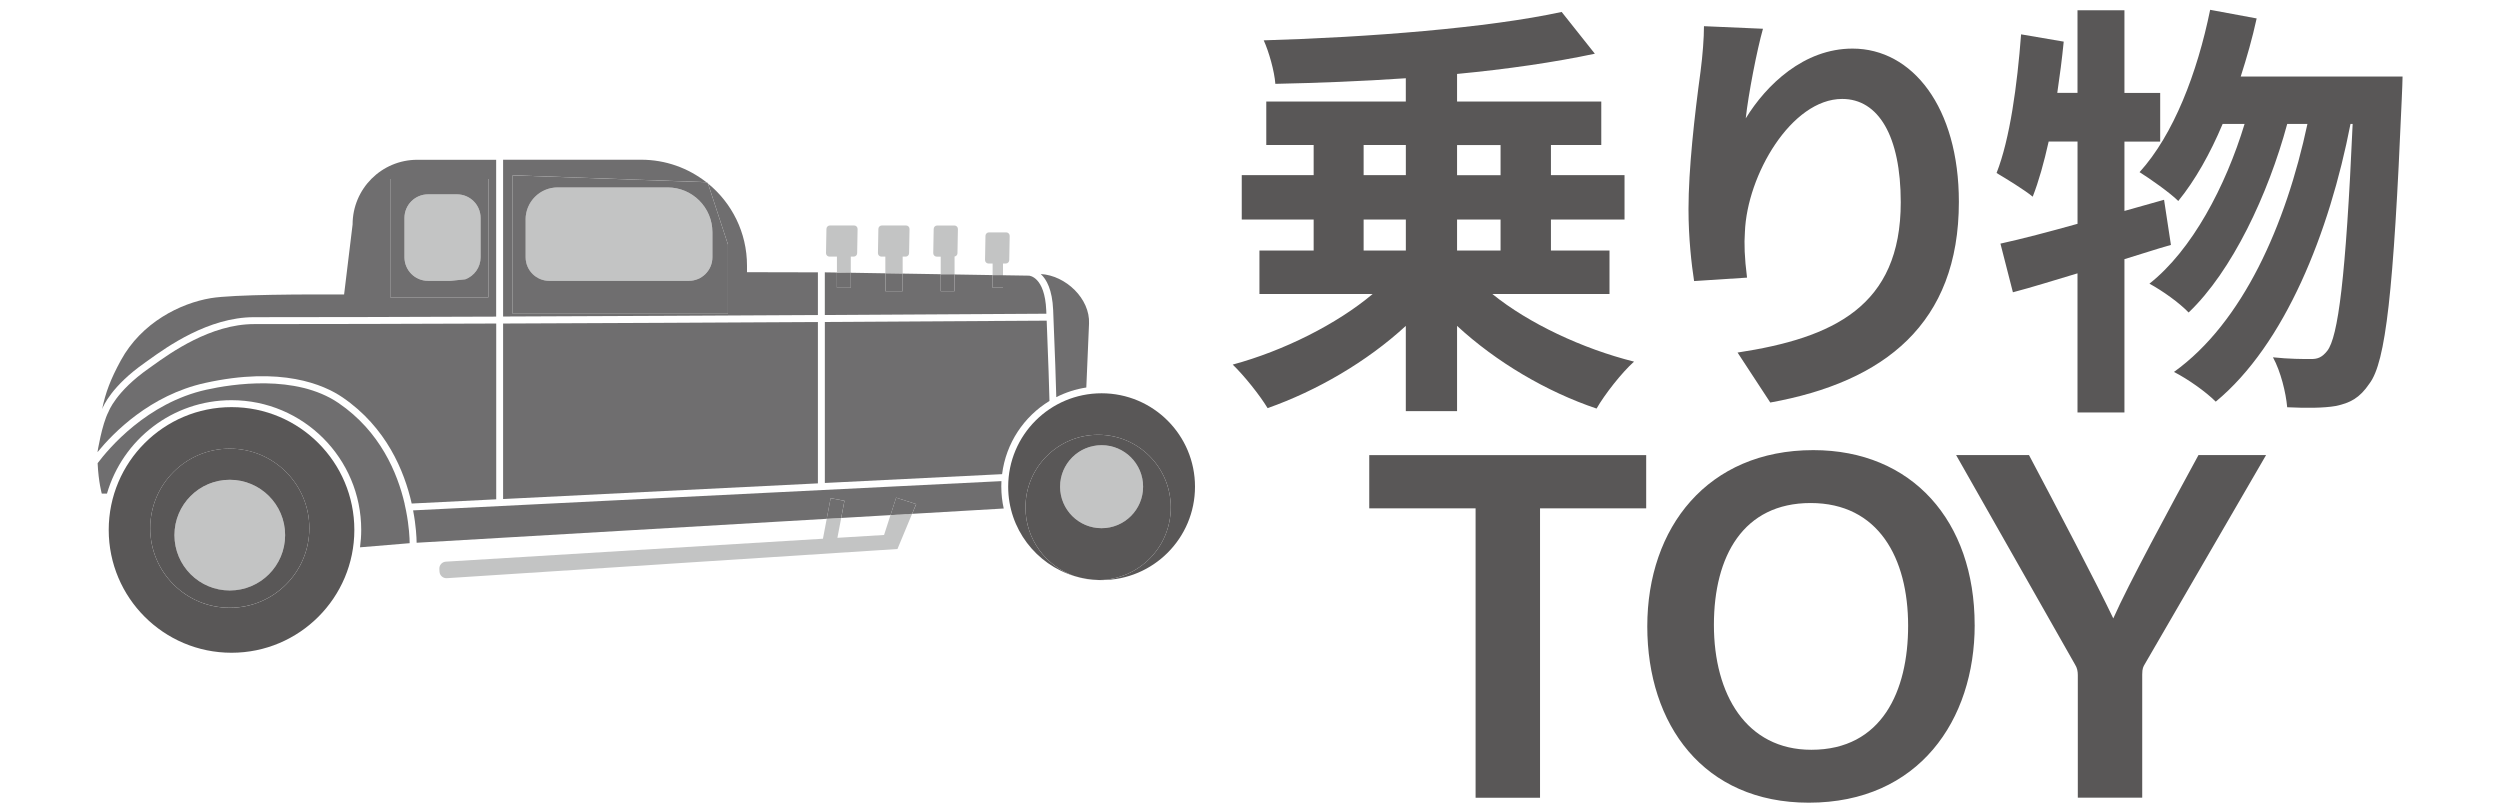
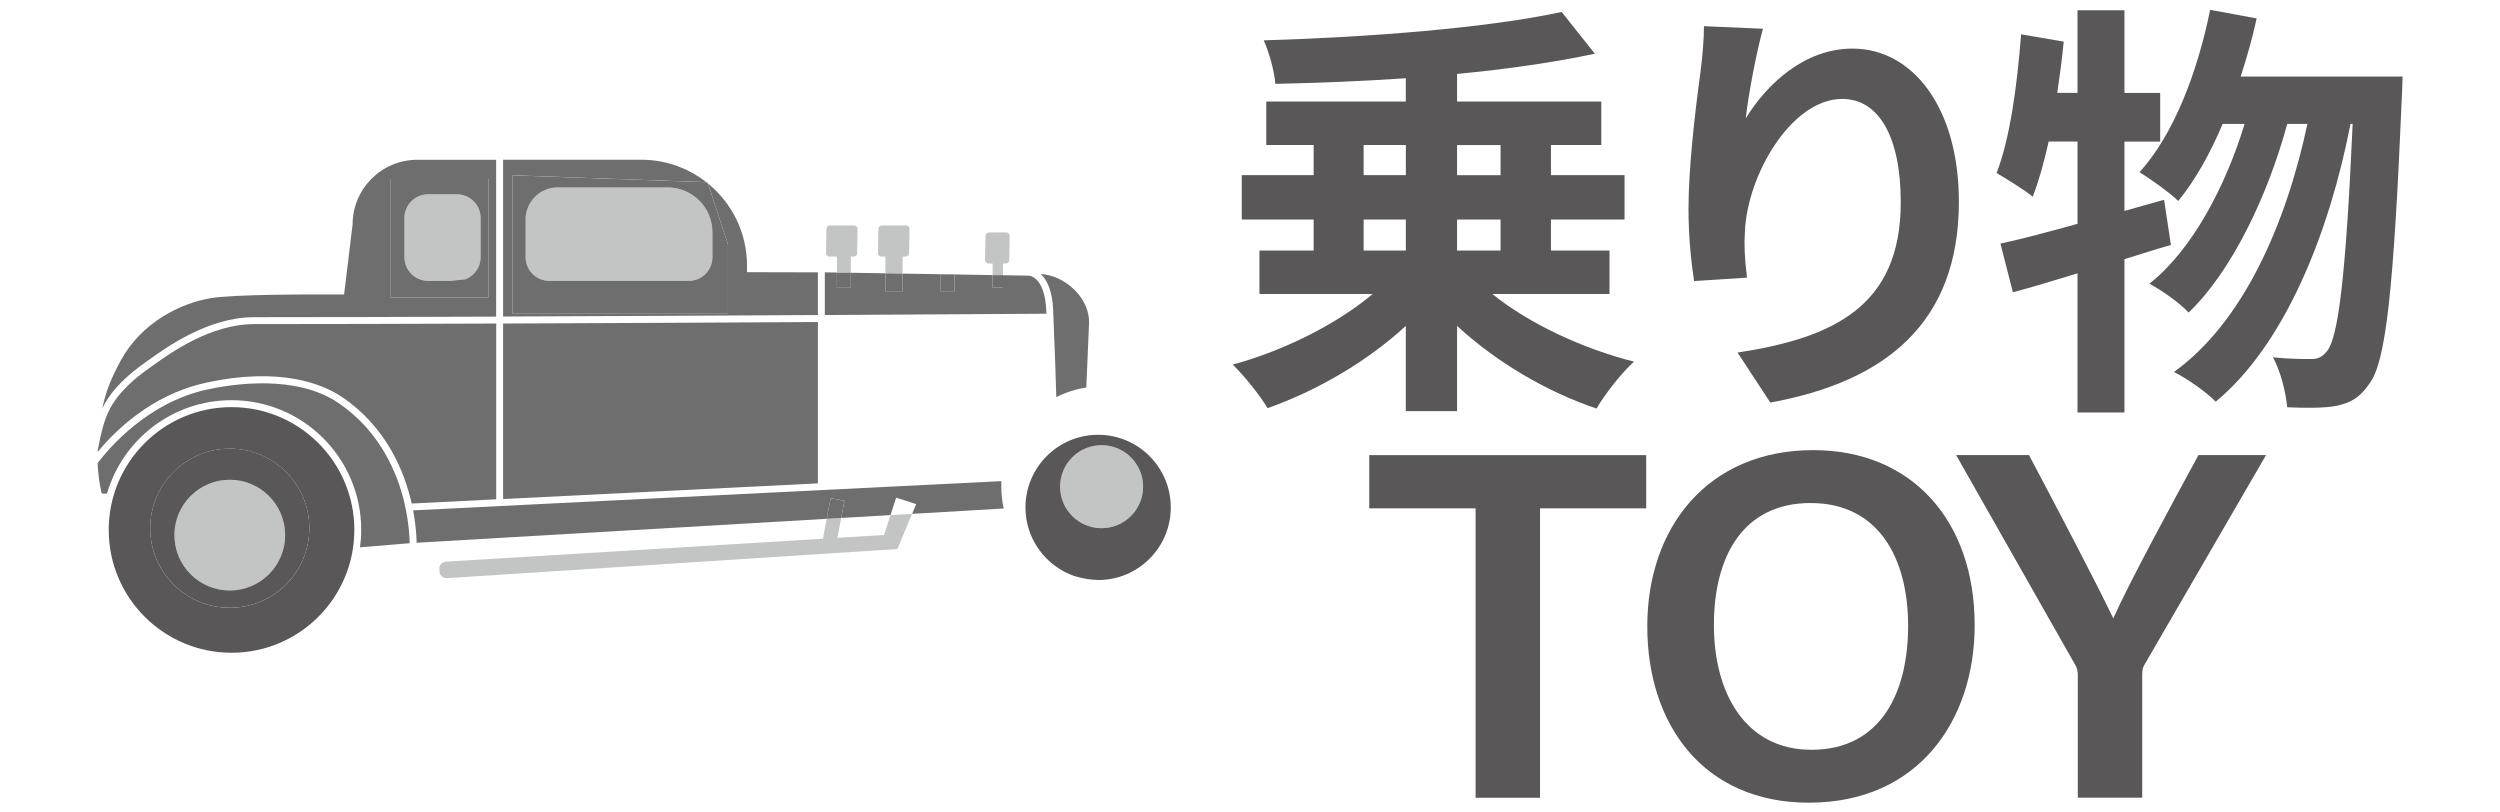
<svg xmlns="http://www.w3.org/2000/svg" id="_レイヤー_1" data-name="レイヤー_1" version="1.1" viewBox="0 0 80 26">
  <defs>
    <style>
      .st0 {
        fill: none;
      }

      .st1 {
        fill: #6f6e6f;
      }

      .st2 {
        fill: #c3c4c4;
      }

      .st3 {
        fill: #595757;
      }
    </style>
  </defs>
  <g>
    <polygon class="st0" points="28.291 17.119 28.496 16.483 26.918 16.575 26.797 17.21 28.291 17.119" />
    <path class="st2" d="M14.625,6.219h-.926c-.417,0-.755.338-.755.755v1.258c0,.417.338.755.755.755h.72c.156-.018.313-.034.471-.049.286-.107.49-.383.49-.706v-1.258c0-.417-.338-.755-.755-.755Z" />
    <path class="st2" d="M22.642,5.832l-.041-.001c.018.014.037.028.055.043l-.014-.041Z" />
    <path class="st2" d="M17.575,8.987h4.465c.418,0,.756-.339.756-.756v-.799c0-.792-.642-1.434-1.434-1.434h-3.518c-.566,0-1.026.459-1.026,1.026v1.207c0,.418.339.756.756.756Z" />
    <path class="st2" d="M27.225,8.212h.093c.06,0,.11-.048.111-.109l.014-.775c.001-.062-.049-.113-.111-.113h-.775c-.06,0-.11.048-.111.109l-.014.775c-.001.062.049.113.111.113h.239v.51l.443.007v-.517Z" />
    <path class="st2" d="M28.885,8.212h.095c.06,0,.11-.048.111-.109l.014-.775c.001-.062-.049-.113-.111-.113h-.775c-.06,0-.11.048-.111.109l-.014.775c-.001.062.049.113.111.113h.126v.535l.554.009v-.544Z" />
-     <path class="st2" d="M30.546,8.209c.052-.009.092-.051.093-.105l.014-.775c.001-.062-.049-.113-.111-.113h-.553c-.06,0-.11.048-.111.109l-.014.775c-.001.062.049.113.111.113h.128v.564l.443.007v-.574Z" />
    <path class="st2" d="M32.096,8.433h.089c.06,0,.11-.048.111-.109l.014-.775c.001-.062-.049-.113-.111-.113h-.553c-.06,0-.11.048-.111.109l-.014.775c-.001.062.049.113.111.113h.132v.369l.332.005v-.374Z" />
    <path class="st2" d="M28.291,17.119l-1.494.091.121-.634-.463.027-.121.636-12.067.734c-.122.007-.215.112-.208.234l.005.087c.007.122.112.215.234.208l14.421-.934.467-1.124-.691.04-.205.636Z" />
    <path class="st1" d="M26.173,10.305c-3.043.017-6.642.035-10.074.048v5.616l10.074-.501v-5.162Z" />
    <path class="st1" d="M26.173,8.715c-.702-.002-1.458-.004-2.269-.005v-.212c0-1.059-.487-2.005-1.248-2.626l.639,1.951v2.214h-6.89v-4.428l6.196.22c-.575-.449-1.298-.718-2.084-.718h-4.418v5.018c3.432-.013,7.031-.031,10.074-.048v-1.368Z" />
    <path class="st1" d="M16.405,10.039h6.89v-2.214l-.639-1.951c-.018-.015-.036-.029-.055-.043l-6.196-.22v4.428ZM16.819,7.024c0-.566.459-1.026,1.026-1.026h3.518c.792,0,1.434.642,1.434,1.434v.799c0,.418-.339.756-.756.756h-4.465c-.418,0-.756-.339-.756-.756v-1.207Z" />
    <path class="st1" d="M33.48,9.933c-.045-1.084-.547-1.112-.553-1.112l-.831-.013v.401h-.332v-.406l-1.218-.02v.536h-.443v-.544l-1.218-.02v.563h-.554v-.572l-1.107-.018v.479h-.443v-.486l-.387-.006v1.366c3.558-.02,6.318-.037,7.09-.042-.001-.036-.003-.071-.004-.108Z" />
    <rect class="st1" x="26.782" y="8.726" width=".443" height=".483" />
    <polygon class="st1" points="28.885 9.319 28.885 8.756 28.332 8.747 28.332 9.319 28.885 9.319" />
    <rect class="st1" x="30.103" y="8.779" width=".443" height=".54" />
    <rect class="st1" x="31.764" y="8.805" width=".332" height=".403" />
    <path class="st1" d="M15.878,10.353c-2.848.011-5.57.018-7.749.018-1.39,0-2.682.927-3.234,1.323-.051.036-.096.069-.134.096-1.057.74-1.284,1.378-1.287,1.384-.216.407-.355,1.295-.355,1.295.51-.623,1.686-1.824,3.437-2.213,2.448-.544,3.81.054,4.404.459,1.407.96,1.981,2.366,2.214,3.398l2.705-.135v-5.626Z" />
    <path class="st1" d="M4.633,11.609c.038-.027.083-.059.132-.094.569-.408,1.902-1.365,3.363-1.365,2.179,0,4.901-.007,7.749-.018v-5.019h-2.523c-1.144,0-2.071.927-2.071,2.071l-.272,2.24c-1.196-.007-3.544-.004-4.267.117-.969.163-2.214.775-2.878,1.993-.329.604-.488,1.027-.598,1.557.039-.103.313-.745,1.365-1.481ZM12.488,5.727h3.14v3.788h-3.14v-3.788Z" />
    <path class="st1" d="M15.628,5.727h-3.14v3.788h3.14v-3.788ZM15.379,8.232c0,.323-.204.599-.49.706-.158.015-.315.031-.471.049h-.72c-.417,0-.755-.338-.755-.755v-1.258c0-.417.338-.755.755-.755h.926c.417,0,.755.338.755.755v1.258Z" />
    <circle class="st2" cx="7.353" cy="17.124" r="1.771" />
    <circle class="st2" cx="35.251" cy="15.574" r="1.328" />
    <path class="st2" d="M35.14,18.563c.012,0,.025-.002.037-.002-.275-.007-.54-.05-.792-.126.237.081.49.128.755.128Z" />
-     <path class="st1" d="M33.583,12.83c-.01-.42-.034-1.204-.089-2.569-.76.005-3.526.022-7.099.042v5.152l5.672-.282c.124-.993.7-1.846,1.517-2.343Z" />
    <path class="st1" d="M33.701,9.923c.06,1.446.088,2.305.1,2.786.297-.151.62-.257.961-.309l.087-2.045c.036-.797-.747-1.541-1.545-1.586.183.167.369.498.397,1.154Z" />
    <path class="st1" d="M32.041,15.574c0-.06.002-.119.005-.178l-18.827.936c.094.49.111.871.113,1.036l13.123-.766.126-.661.442.084-.104.55,1.578-.092.18-.558.641.206-.13.312,2.931-.171c-.05-.225-.077-.458-.077-.698Z" />
    <polygon class="st1" points="27.022 16.026 26.58 15.942 26.454 16.602 26.918 16.575 27.022 16.026" />
-     <polygon class="st1" points="28.676 15.925 28.496 16.483 29.187 16.443 29.316 16.131 28.676 15.925" />
    <path class="st1" d="M12.949,16.124c-.229-.988-.783-2.318-2.116-3.227-1.364-.93-3.413-.608-4.231-.426-1.896.421-3.124,1.88-3.478,2.351.028.61.133.973.133.973l.166-0c.503-1.727,2.096-2.989,3.985-2.989,2.293,0,4.151,1.859,4.151,4.151,0,.189-.014.374-.038.557l1.588-.132c-.001-.151-.016-.536-.115-1.038l-.047-.219Z" />
    <path class="st3" d="M7.409,13.028c-2.17,0-3.93,1.76-3.93,3.93,0,2.17,1.76,3.93,3.93,3.93s3.93-1.76,3.93-3.93c0-2.17-1.76-3.93-3.93-3.93ZM7.353,19.449c-1.406,0-2.546-1.14-2.546-2.546,0-1.406,1.14-2.546,2.546-2.546,1.406,0,2.546,1.14,2.546,2.546,0,1.406-1.14,2.546-2.546,2.546Z" />
    <path class="st3" d="M7.353,14.356c-1.406,0-2.546,1.14-2.546,2.546,0,1.406,1.14,2.546,2.546,2.546,1.406,0,2.546-1.14,2.546-2.546,0-1.406-1.14-2.546-2.546-2.546ZM7.353,18.895c-.978,0-1.771-.793-1.771-1.771s.793-1.771,1.771-1.771,1.771.793,1.771,1.771-.793,1.771-1.771,1.771Z" />
-     <path class="st3" d="M35.251,12.585c-1.651,0-2.989,1.338-2.989,2.989,0,1.35.895,2.49,2.123,2.861-.913-.314-1.57-1.178-1.57-2.197,0-1.284,1.041-2.325,2.325-2.325,1.284,0,2.325,1.041,2.325,2.325,0,1.271-1.021,2.303-2.288,2.323.025.001.049.002.074.002,1.651,0,2.989-1.338,2.989-2.989s-1.338-2.989-2.989-2.989Z" />
    <path class="st3" d="M37.465,16.238c0-1.284-1.041-2.325-2.325-2.325-1.284,0-2.325,1.041-2.325,2.325,0,1.019.657,1.883,1.57,2.197.252.076.517.119.792.126,1.267-.02,2.288-1.051,2.288-2.323ZM35.251,16.902c-.734,0-1.328-.595-1.328-1.328,0-.734.595-1.328,1.328-1.328s1.328.595,1.328,1.328c0,.734-.595,1.328-1.328,1.328Z" />
  </g>
  <g>
    <g>
      <path class="st3" d="M47.756,9.409c1.157.937,2.88,1.749,4.533,2.163-.399.358-.938,1.047-1.199,1.502-1.598-.538-3.21-1.488-4.464-2.646v2.728h-1.64v-2.728c-1.24,1.144-2.853,2.08-4.423,2.632-.248-.414-.758-1.048-1.116-1.393,1.626-.44,3.334-1.295,4.478-2.259h-3.623v-1.392h1.735v-.992h-2.301v-1.42h2.301v-.964h-1.516v-1.392h4.465v-.744c-1.419.097-2.839.151-4.175.179-.028-.399-.207-1.033-.372-1.392,3.361-.097,7.192-.399,9.534-.909l1.062,1.337c-1.295.275-2.812.495-4.409.647v.882h4.615v1.392h-1.611v.964h2.355v1.42h-2.355v.992h1.874v1.392h-3.748ZM43.636,5.605h1.351v-.964h-1.351v.964ZM43.636,8.018h1.351v-.992h-1.351v.992ZM46.626,4.642v.964h1.392v-.964h-1.392ZM48.018,7.025h-1.392v.992h1.392v-.992Z" />
      <path class="st3" d="M55.864,3.787c.661-1.075,1.86-2.232,3.417-2.232,1.915,0,3.403,1.874,3.403,4.905,0,3.899-2.384,5.76-6.035,6.421l-1.047-1.599c3.059-.468,5.222-1.474,5.222-4.809,0-2.122-.716-3.307-1.873-3.307-1.626,0-3.046,2.438-3.114,4.258-.027.372-.014.812.068,1.46l-1.694.11c-.083-.537-.179-1.378-.179-2.301,0-1.281.192-2.99.386-4.409.068-.523.109-1.075.109-1.446l1.888.082c-.192.676-.468,2.095-.551,2.866Z" />
      <path class="st3" d="M69.469,7.838c-.495.138-.978.303-1.487.455v4.905h-1.502v-4.451c-.744.221-1.434.441-2.067.606l-.399-1.557c.689-.151,1.529-.372,2.467-.634v-2.632h-.924c-.151.675-.316,1.268-.51,1.764-.248-.207-.854-.579-1.157-.758.428-1.089.661-2.811.785-4.437l1.364.233c-.055.552-.124,1.089-.206,1.64h.647V.328h1.502v2.646h1.144v1.558h-1.144v2.218l1.268-.357.22,1.446ZM76.882,2.45s-.014.552-.027.744c-.262,6.146-.51,8.392-1.033,9.08-.317.469-.62.62-1.075.717-.386.069-.964.069-1.557.041-.041-.468-.207-1.144-.455-1.598.51.055.965.055,1.227.055.207,0,.345-.055.51-.262.345-.441.593-2.314.813-7.262h-.069c-.675,3.473-2.095,7.055-4.312,8.888-.317-.317-.882-.717-1.337-.951,2.205-1.584,3.583-4.712,4.271-7.937h-.647c-.606,2.246-1.764,4.713-3.155,6.035-.303-.316-.827-.688-1.254-.923,1.364-1.075,2.438-3.114,3.045-5.112h-.702c-.4.951-.882,1.806-1.42,2.467-.262-.262-.909-.717-1.239-.923,1.088-1.199,1.846-3.17,2.259-5.195l1.488.276c-.138.634-.316,1.253-.51,1.859h5.181Z" />
    </g>
    <g>
      <path class="st3" d="M47.219,16.267h-3.403v-1.703h8.862v1.703h-3.397v9.261h-2.062v-9.261Z" />
      <path class="st3" d="M63.19,19.999c0,3.039-1.784,5.687-5.309,5.687-3.367,0-5.168-2.498-5.168-5.641,0-3.172,1.938-5.641,5.312-5.641,3.166,0,5.164,2.271,5.164,5.595ZM54.845,19.998c0,2.219,1.033,3.995,3.118,3.995,2.259,0,3.097-1.88,3.097-3.967,0-2.173-.952-3.929-3.12-3.929-2.153,0-3.095,1.695-3.095,3.9Z" />
      <path class="st3" d="M66.49,25.527v-3.925c0-.117-.021-.229-.086-.332l-3.808-6.707h2.332c.899,1.697,2.166,4.112,2.697,5.226.476-1.08,1.826-3.574,2.726-5.226h2.163l-3.883,6.693c-.042.074-.08.126-.08.326v3.944h-2.062Z" />
    </g>
  </g>
</svg>